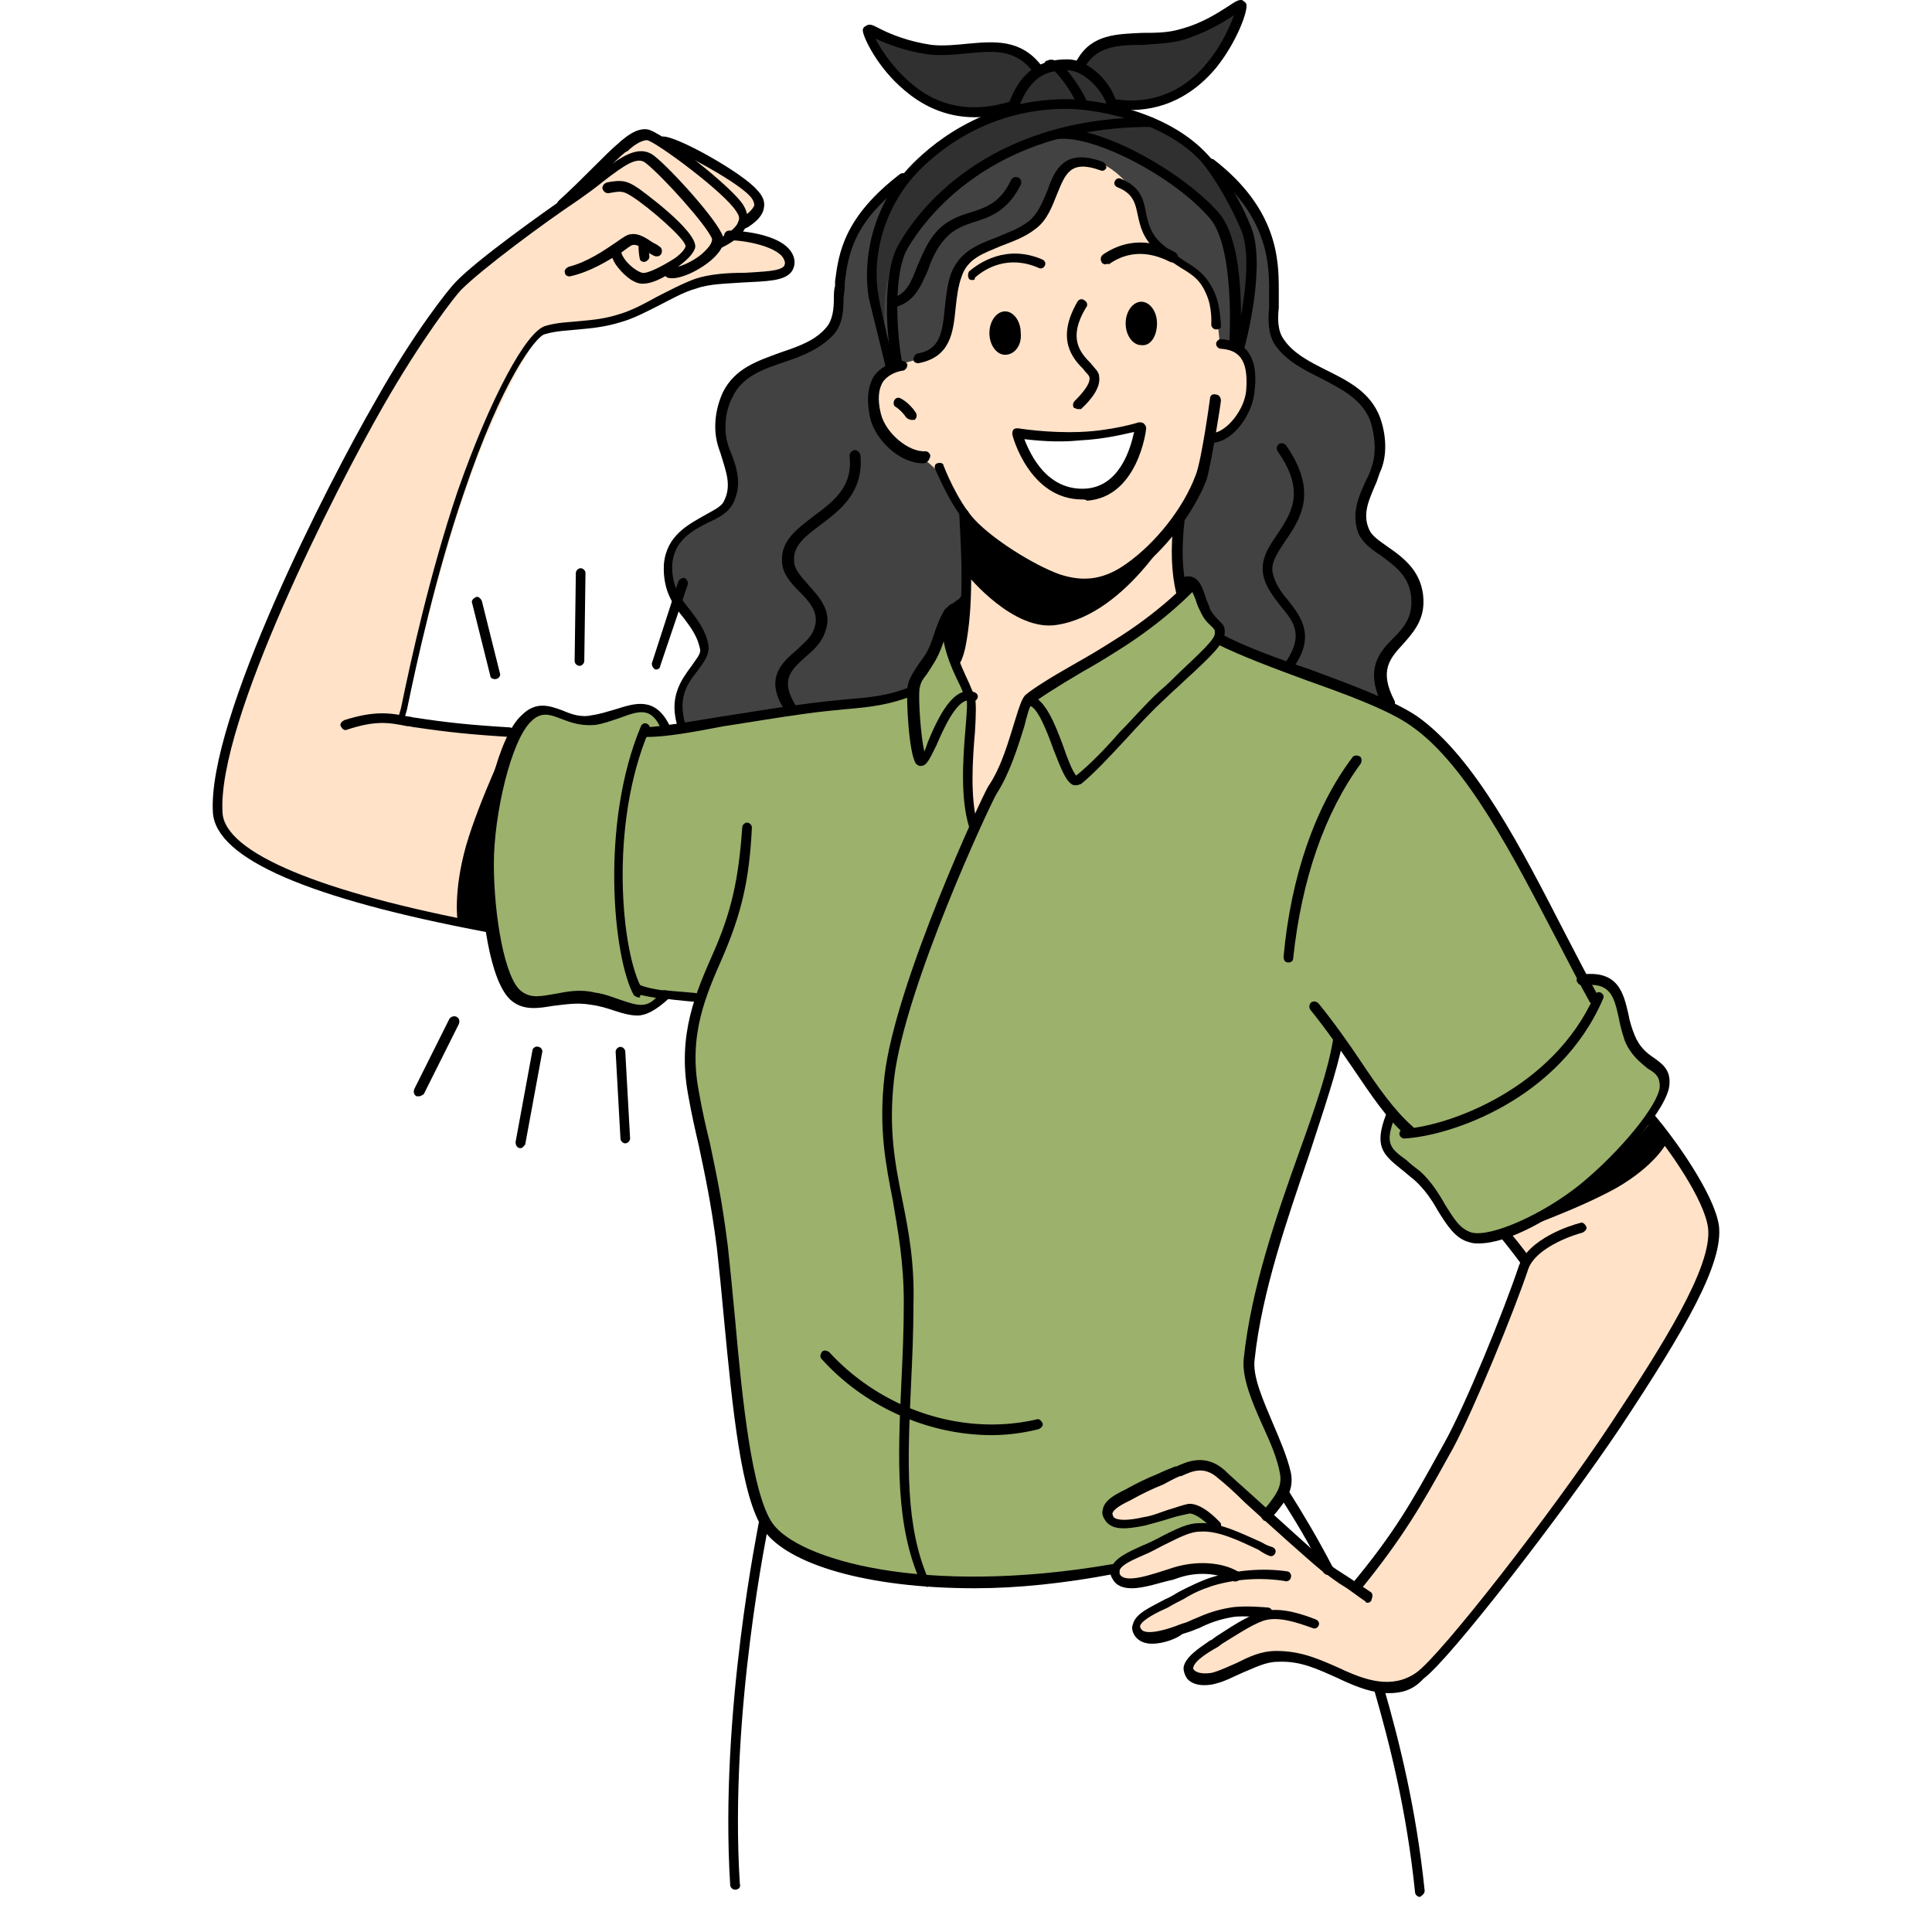
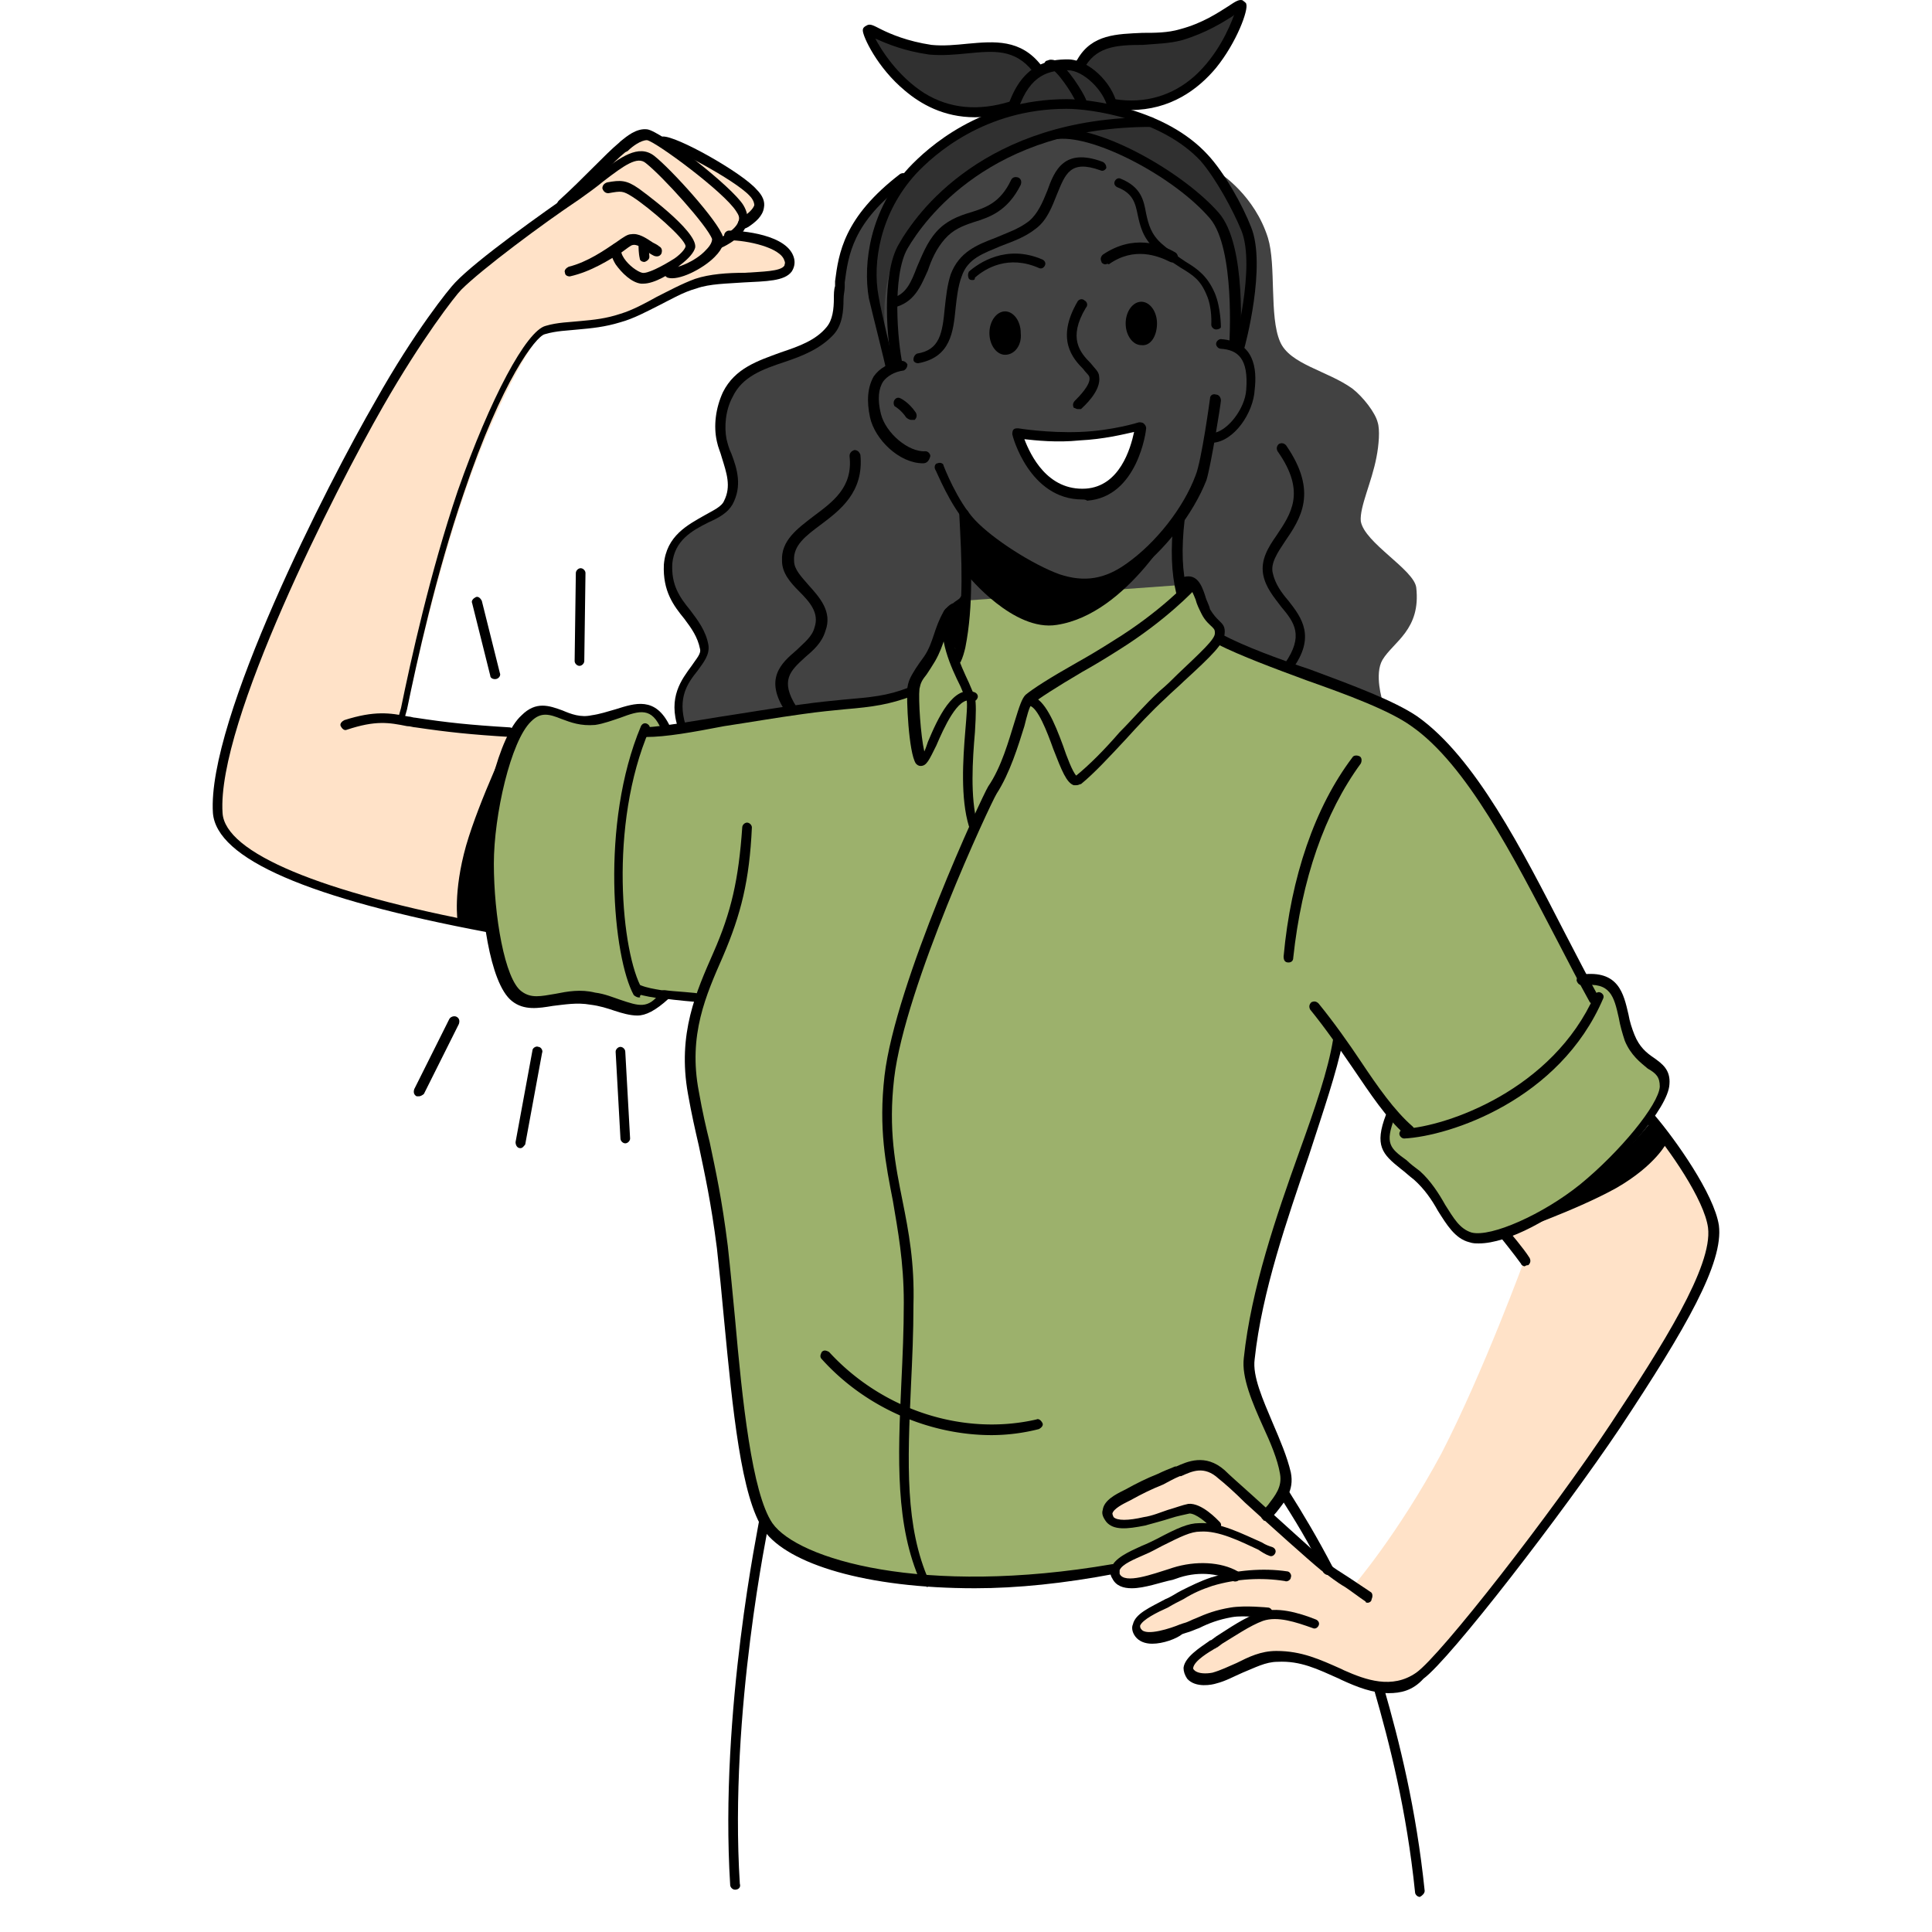
<svg xmlns="http://www.w3.org/2000/svg" aria-label="" aria-hidden="true" role="presentation" data-type="color" width="200" height="200" viewBox="37.482 19.775 124.953 160.234" data-bbox="37.482 19.775 124.953 160.234" preserveAspectRatio="xMidYMid meet">
  <defs>
    <style>#comp-lw94ffk58__item-j9r9uxns svg [data-color="1"] {fill: #424242;}
#comp-lw94ffk58__item-j9r9uxns svg [data-color="3"] {fill: #9CB16C;}
#comp-lw94ffk58__item-j9r9uxns svg [data-color="5"] {fill: #303030;}</style>
  </defs>
  <g>
    <path data-color="1" fill="#424242" clip-rule="evenodd" fill-rule="evenodd" d="M80 52.8c.2-.3 1-1.5 1.9-2 2.4-1.4 6.2-2.5 6.7-3.3 1.5-2.3.5-5.2 1.8-7.8 1.6-3.4 3.9-4.8 3.9-4.8s6.2-4.5 12.9-4.7c6.7-.2 13.9 4 13.9 4s2.8 1.8 3.9 5.3c.7 2.3.1 6.5 1 8.6.8 1.9 3.9 2.4 6 3.9.9.7 1.9 2 2.1 2.8.2.6.1 1.9-.1 2.9-.4 2.1-1.4 4.1-1.3 5.3.3 1.8 4.4 4 4.6 5.5.4 3.5-1.9 4.5-2.8 6-.7 1.2 0 3.4 0 3.4L76.3 80s-.4-1.9.1-3.1c.5-1.2 2-1.7 1.8-3.3-.2-1.7-1.7-2.7-2.4-4.3-.6-1.2-.6-3-.2-4 .6-1.5 4.5-2.5 4.9-4.3.7-2.6-1.7-5.8-.5-8.2z" />
    <path data-color="2" fill="#FFFFFF" clip-rule="evenodd" fill-rule="evenodd" d="m83.3 146.4 43-2.7s4.9 6.8 7.7 15 3.6 17.9 3.6 17.9-14.6 3.6-30.1 3.4c-14.9-.1-26.6-3.9-26.6-3.9s-.3-8.3.5-17c.7-7 1.9-12.7 1.9-12.7z" />
    <path data-color="3" fill="#9CB16C" clip-rule="evenodd" fill-rule="evenodd" d="M74.9 80.3 85 78.7l7.5-.8 2.5-.7 2.1-3.3 1.3-3.1 1.3-1.2 18-1.3 1.2-.2 2.1 3.6.2 1.2s2.8 1.2 7.1 2.9c3.1 1.2 7.4 2.2 10.6 5.1 4.5 4.1 7.7 10.7 9.9 15.1 1.5 3.1 2.7 5 2.7 5s1.4-.7 2.5.9c.6.8 1 3.2 1.5 4.6.3.8 2.7 2.6 2.6 3.5-.1 2-5.4 7.5-6.5 8.2-1.3.9-7.1 5.3-9.5 4.4-1.7-.7-2.8-3.2-4.1-4.6-1.2-1.3-2.7-1.6-3.1-2.9-.4-1.2.5-3 .5-3l-4.4-6.2s-1.8 5.3-3.5 11c-1.1 3.7-2.6 8.1-3.4 11.2-.7 2.6-.8 4.1-.8 5-.1 1.9 1 3.4 1.7 4.9 1.1 2.5 1.9 4.9.6 6.6-3 4-12.9 5.6-12.9 5.6s-17.6 2.7-25.5-1.1c-4.8-2.3-5.1-6.1-5.7-10.2-.9-5.7-1-12-1.7-16.3-.7-4.5-1.7-9.3-2.4-12.5-.9-4.1.7-7.5.7-7.5l-3.4-.2s-.7 1.1-1.8 1.2c-1.4 0-3.4-1-5.4-1-1.8 0-3.6 1-5.1-.3-1.8-1.5-2.4-9.8-2.4-11.4 0-2.1 1-10.2 3.7-11.9 1.5-.9 2.5.4 4.2.6 1.5.2 3.7-1.2 5-1 1.6 0 2 1.7 2 1.7z" />
    <path data-color="4" fill="#FFE2C8" clip-rule="evenodd" fill-rule="evenodd" d="M40 77.5c1.9-5.6 7.3-17.2 11.9-25.3 3.1-5.5 6.2-9.1 6.2-9.1l8.6-6.7 5.7-5.3 1.1-.2 3.3 1.2s5 2.3 6 4.1c.5 1-1 1.9-1 1.9l-1 1.2s2.3.2 3.8.9c1.2.6 1.7 1.8.3 2.4-1.2.5-4.3.3-6.7.7-2.5.4-4.7 2.3-7.1 3-2.3.7-4.3.5-5.7 1-.6.2-1.3.8-1.5 1.3-1 1.5-2.2 3.9-3.1 5.9-4.4 9.6-7.4 25-7.4 25l4.6.6 4.5.6s-1.5 4.2-2 7.3c-.4 3.1 0 8.8 0 8.8s-4.7-.8-10-2.2c-4.5-1.2-9.4-2.8-11.9-5.9-1.8-2.4.6-8.9 1.4-11.2z" />
-     <path data-color="4" fill="#FFE2C8" clip-rule="evenodd" fill-rule="evenodd" d="M108.8 33.3c2.4-1 4.5 1.5 5.3 2.7.5.8.9 2.8 1.5 3.8.7 1.1 4.1 2.7 4.5 3.7.7 1.6.9 4.8.9 4.8s3.1.3 2.6 3.6c-.4 3.1-3.3 4.3-3.3 4.3l-1 3.6-1.7 3s-.2 1.3-.1 2.9c.1 1.6.4 3.4.4 3.4s-.4.8-3.6 3-9.2 5.8-9.2 5.8-.5 2.3-1.6 4.8c-1.1 2.6-2.8 5.4-2.8 5.4s-.4-1.1-.5-3.6c0-2.6.3-6.6.3-6.6L99 74.4l1-3.7-.2-8.1s-1.1-2.9-2.9-4.4c-1.3-1-2.3-.5-3.3-1.7-.6-.7-1.6-2.8-1.5-4.3.2-3 4.7-1.7 5.9-4.1.5-.9.4-4.9 1.4-6.3 1.5-2 4.2-1.7 6.3-3.9 1.2-1.1 1.8-4.1 3.1-4.6z" />
    <path data-color="4" fill="#FFE2C8" clip-rule="evenodd" fill-rule="evenodd" d="M151.7 117.9c3.1-2.4 5.1-5.1 5.1-5.1s6 6.7 5.2 10.3c-.3 1.4-3 6.7-3.8 8.2-3.9 6.7-9.6 14.6-14.3 20.6-2.9 3.6-5.3 6.9-7.3 7.7-.8.3-2.3.2-4.1-.4-1.9-.7-4.2-1.9-6.4-2-1.8-.1-3.3 1-4.7 1.5-1.1.5-2.2.5-2.7.1-1-.9.9-2.1 2.9-3.4 1.2-.7 2.5-1.7 2.5-1.7s-1.1-.2-2.6.1c-2 .5-4.9 1.7-6.5 1.8-.8 0-.9-.7-1-.9-.5-.8 7.9-4.3 7.9-4.3s-1.1-.7-3.1-.5c-1.9.2-4.5 1.4-5.8 1.2-.7-.1-.8-1-.9-1.2-.2-.6 2.1-1.4 4.1-2.4 1.9-.9 4-1.4 4-1.4s-1.2-1.5-2.6-.9c-1.2.5-3.2 1.1-4.6 1.1-.9 0-1.5-.4-1.6-.7-.3-.8 1.8-1.9 4.2-3 1.6-.7 3.5-1.6 4.1-1.3 1.5.7 4.9 4.2 7.7 6.6 2.6 2.3 4.7 3.4 4.7 3.4s3.7-4.3 7.3-11c3.5-6.8 6.9-16.1 6.9-16.1l-2.1-2.1c.2.1 4.4-1.9 7.5-4.2z" />
    <path data-color="5" fill="#303030" clip-rule="evenodd" fill-rule="evenodd" d="M92.1 22.3c.4-.2.9.4 1.7.7 1.1.5 2.7.9 4 .9 1.4 0 2.8-.1 4.4-.2 1.4-.1 3.7 1.7 3.7 1.7l1.6-.4h1.7s1.1-1.3 2.4-1.6c1.9-.5 4.4 0 6.7-.8 2-.7 3.9-2.4 4.2-2.1.3.4-1.2 4.2-3.3 5.8-2.9 2.3-6.8 2.5-6.8 2.5s2.7.6 4.9 2.3c2.1 1.6 4.2 3.9 5.3 6.3 2.4 5-.4 11.1-.4 11.1s1.5-6.9-2.2-11.3c-2.1-2.5-6.3-4.7-9.1-5.7-2.1-.8-3.2-.7-3.2-.7s-1.8.3-4.2 1.4c-2.7 1.3-6.1 3.6-8 6.1-3.5 4.6-2 11-2 11s-3.2-6.5-.7-11.7c1-2.2 2.6-4.3 4.6-5.8 2.8-2.1 6-3.2 6-3.2s-3.7 1-7.3-.8c-1.8-.9-5.4-4.9-4-5.5z" />
    <path clip-rule="evenodd" fill-rule="evenodd" d="M98.3 71.1s1.2-1.5 1.4-.9c.2.6-.2 3.2-.5 3.4-.4.2-.9-2.5-.9-2.5z" />
    <path d="M60.9 76.1c-.2 0-.4-.1-.4-.3l-1.5-6c-.1-.2.1-.4.3-.5.2-.1.4.1.5.3l1.5 6c.1.2-.1.5-.4.5.1 0 .1 0 0 0z" />
    <path d="M67.9 75c-.2 0-.4-.2-.4-.4l.1-7.3c0-.2.2-.4.4-.4s.4.2.4.4l-.1 7.3c0 .2-.2.4-.4.4z" />
-     <path d="M74.3 75.3h-.1c-.2-.1-.3-.3-.3-.5l2.2-6.8c.1-.2.3-.3.5-.3.2.1.3.3.3.5L74.6 75c0 .2-.2.3-.3.3z" />
    <path d="M54.6 110.7h-.2c-.2-.1-.3-.3-.2-.6l2.9-5.8c.1-.2.4-.3.6-.2.2.1.3.3.2.6l-2.9 5.8c-.1.1-.3.2-.4.2z" />
    <path d="M63 115c-.1 0-.1 0 0 0-.3 0-.4-.3-.4-.5l1.4-7.6c0-.2.3-.4.5-.3.2 0 .4.3.3.5l-1.4 7.6c-.1.1-.2.3-.4.3z" />
    <path d="M71.7 114.6c-.2 0-.4-.2-.4-.4l-.4-7.2c0-.2.2-.4.4-.4s.4.2.4.4l.4 7.2c0 .2-.2.4-.4.4z" />
    <path clip-rule="evenodd" fill-rule="evenodd" d="m156.7 112.9 1.4 1.6s-.9 1.9-4.2 3.8c-3.4 1.9-9.2 3.9-9.2 3.9s3.8-1.8 6.8-4.1c3-2.4 5.2-5.2 5.2-5.2z" />
    <path clip-rule="evenodd" fill-rule="evenodd" d="M58.5 89.9c1.1-3.8 3.7-9.2 3.7-9.2s-1.4 3.8-1.9 7.8.1 8.2.1 8.2l-2.6-.5s-.4-2.4.7-6.3z" />
-     <path d="M132.4 151.8c-.1 0-.2 0-.3-.1-.2-.1-.2-.4-.1-.6 3.5-4.2 5-6.9 7.1-10.7l.5-.9c1.8-3.2 5-11.1 6.2-14.7.8-2.3 4.3-3.4 5.1-3.6.2-.1.4.1.5.3.1.2-.1.4-.3.5-1.8.5-4 1.6-4.5 3-1.2 3.6-4.5 11.6-6.2 14.8l-.5.9c-2.1 3.8-3.7 6.6-7.2 10.9 0 .1-.2.2-.3.2z" />
    <path d="M133.3 152.7c-.1 0-.2 0-.2-.1-.6-.4-1.1-.8-1.7-1.2-.7-.4-1.3-.9-2-1.4-1.1-.9-4.1-3.6-6.3-5.6-.9-.9-1.7-1.6-2.2-2-1.2-1.1-2.2-.6-3.1-.2h-.1c-.5.2-1 .5-1.4.7-1 .4-1.8.8-2.7 1.3l-.2.1c-.4.2-1.2.6-1.3 1 0 0 0 .1.1.3.3.3 1.2.3 2.5 0 .7-.1 1.4-.4 2-.6.7-.2 1.2-.4 1.7-.5 1.1-.1 2.4 1.3 2.6 1.5.2.2.1.4 0 .6-.2.2-.4.1-.6 0-.5-.6-1.4-1.3-1.9-1.3-.4.1-1 .2-1.6.4-.6.2-1.4.4-2.1.6-1.5.3-2.6.4-3.2-.3-.3-.4-.4-.7-.3-1 .1-.8 1.1-1.3 1.7-1.6l.2-.1c.9-.5 1.7-.9 2.7-1.3.4-.2.9-.4 1.4-.6h.1c.9-.4 2.4-1.1 4 .3.4.4 1.2 1.1 2.2 2 2.2 2 5.2 4.7 6.2 5.6.6.5 1.3.9 1.9 1.3l1.8 1.2c.2.1.2.4.1.6 0 .2-.2.3-.3.3z" />
    <path d="M113.7 151.5c-.7 0-1.3-.2-1.6-.8-.2-.3-.2-.6-.1-.9.3-.8 1.4-1.3 2.5-1.8.5-.2.9-.4 1.3-.6 1.7-.9 2.6-1.3 3.5-1.3 1.7-.1 3.6.9 5.2 1.6.3.2.6.3.9.4.2.1.3.3.2.5-.1.2-.3.3-.5.2-.3-.1-.6-.3-.9-.5-1.5-.7-3.3-1.6-4.8-1.5-.8 0-1.6.4-3.2 1.2-.4.2-.9.5-1.4.7-.9.4-1.9.8-2.1 1.3v.3c.4.9 2.8 0 4.1-.4l.3-.1c1.9-.6 4-.5 5.4.3.2.1.3.4.2.6-.1.2-.4.3-.6.2-1.3-.7-3.1-.8-4.7-.2l-.3.1c-1 .2-2.3.7-3.4.7z" />
    <path d="M115.4 156.1c-.6 0-1.1-.2-1.4-.6-.3-.4-.3-.8-.2-1 .2-.9 1.4-1.4 2.7-2.1.5-.2.9-.5 1.3-.7.8-.4 1.6-.8 2.5-1.1 2-.6 4.3-.8 6.3-.5.2 0 .4.3.3.5 0 .2-.3.4-.5.3-1.9-.3-4-.2-6 .4-.9.3-1.6.6-2.4 1.1-.4.2-.8.4-1.3.7-.9.4-2.1 1-2.3 1.5 0 .1 0 .2.1.3.4.6 2.5-.1 3.2-.4l.3-.1c.4-.1.7-.3 1-.4.9-.4 1.7-.7 2.9-.9 1.2-.2 3.1 0 3.1 0 .2 0 .4.2.4.5 0 .2-.2.4-.5.4 0 0-1.8-.3-2.9-.1-1.1.2-1.9.5-2.7.9-.3.1-.7.3-1.1.4l-.3.1c-.5.4-1.6.8-2.5.8z" />
    <path d="M135 160.2c-1.3 0-2.6-.5-3.9-1.1l-.2-.1c-1.8-.8-3.2-1.5-5.1-1.4-1 0-1.9.5-2.9.9-.7.3-1.4.7-2.2.9-.3.1-1.7.4-2.4-.4-.2-.3-.3-.6-.3-.9.1-.9 1.4-1.7 2.1-2.2.1-.1.2-.1.2-.1l.4-.3c1.1-.7 2.4-1.6 3.6-2 1.4-.5 3.2 0 4.7.6.2.1.3.3.2.5-.1.2-.3.3-.5.2-1.4-.5-2.9-1-4.1-.6-1.1.4-2.4 1.3-3.4 1.9l-.4.3c-.1 0-.1.1-.2.1-.5.3-1.7 1-1.8 1.6 0 .1 0 .1.1.2.3.3 1 .3 1.5.2.7-.2 1.3-.5 2-.8 1-.5 2-1 3.3-1 2.1 0 3.6.7 5.4 1.5l.2.1c1.8.8 4 1.6 6 .2 2-1.4 11.2-13.2 16.1-20.6 4.3-6.5 8.5-13.1 8.1-16.3-.3-2.3-3.2-6.5-5.1-8.7-.1-.2-.1-.4.1-.6.2-.1.4-.1.6 0 1.7 2 4.9 6.5 5.3 9.1.4 3.1-2.7 8.5-8.2 16.8-4.7 7-14.1 19.2-16.3 20.8-.9 1-1.9 1.2-2.9 1.2z" />
-     <path d="M146.3 124.8c-.1 0-.3-.1-.3-.2-.5-.7-1.7-2.2-1.7-2.2-.1-.2-.1-.4 0-.6.2-.1.4-.1.6 0 .1.1 1.3 1.5 1.8 2.3.1.2.1.4-.1.6-.2 0-.3.1-.3.1z" />
+     <path d="M146.3 124.8c-.1 0-.3-.1-.3-.2-.5-.7-1.7-2.2-1.7-2.2-.1-.2-.1-.4 0-.6.2-.1.4-.1.6 0 .1.1 1.3 1.5 1.8 2.3.1.2.1.4-.1.6-.2 0-.3.1-.3.1" />
    <path d="M124.8 145.9c-.1 0-.2 0-.2-.1-.2-.1-.2-.4-.1-.6.2-.2.3-.4.5-.6.6-.8 1.2-1.5 1-2.6-.2-1.2-.8-2.6-1.4-3.9-.9-2-1.8-4.1-1.6-5.7.6-5.7 2.7-11.8 4.6-17.1 1.3-3.6 2.4-6.8 2.8-9.3 0-.2.3-.4.5-.3.2 0 .4.3.3.5-.5 2.5-1.6 5.7-2.8 9.4-1.8 5.3-3.9 11.3-4.5 16.9-.2 1.4.7 3.4 1.5 5.3.6 1.4 1.2 2.8 1.5 4.1.3 1.5-.5 2.4-1.2 3.3-.2.2-.3.4-.5.6-.2 0-.3.1-.4.1z" />
    <path d="M130 150.4c-.2 0-.3-.1-.4-.2-1.2-2.5-2.4-4.4-3.6-6.3-.1-.2-.1-.4.1-.6.2-.1.4-.1.6.1 1.2 1.9 2.4 3.9 3.7 6.4.1.2 0 .5-.2.6h-.2z" />
    <path d="M137.6 177.1c-.2 0-.4-.2-.4-.4-.7-6.8-2.1-12.3-3.4-16.8-.1-.2.1-.4.3-.5.2-.1.4.1.5.3 1.3 4.5 2.7 10.1 3.4 16.9 0 .2-.2.4-.4.5z" />
    <path d="M80.8 176.5c-.2 0-.4-.2-.4-.4-.9-14.4 2.4-30 2.4-30.2 0-.2.3-.4.5-.3.2 0 .4.3.3.5 0 .2-3.3 15.6-2.4 29.9.1.3-.1.5-.4.5.1 0 0 0 0 0z" />
    <path d="M100.7 151.5c-9 0-15.5-2-17.5-4.8-1.9-2.7-2.6-10.1-3.3-17.4-.2-2.2-.4-4.2-.6-6-.5-3.9-1-6.1-1.5-8.5-.3-1.3-.6-2.6-.9-4.3-.9-5 .7-8.5 2.1-11.7 1.5-3.4 2.1-6.1 2.4-10.4 0-.2.2-.4.4-.4s.4.2.4.4c-.2 4.4-.9 7.2-2.4 10.7-1.4 3.2-2.9 6.5-2 11.2.3 1.7.6 3 .9 4.2.5 2.4 1 4.6 1.5 8.6.2 1.8.4 3.9.6 6 .6 6.8 1.4 14.5 3.1 17 2.1 3 12.5 6.1 28.2 3.4.2 0 .4.1.5.3 0 .2-.1.4-.3.5-4.2.8-8.1 1.2-11.6 1.2z" />
    <path d="M117.8 69.3c-.2 0-.4-.1-.4-.3-.4-1.7-.5-3.6-.2-6.3 0-.2.2-.4.5-.4.2 0 .4.2.4.5-.3 2.6-.2 4.4.2 6-.1.2-.2.4-.5.5z" />
    <path d="M152.1 103.1c-.1 0-.3-.1-.4-.2-.9-1.6-1.8-3.4-2.8-5.3-3.5-6.7-7.4-14.4-12-17.6-1.8-1.3-5.3-2.6-8.7-3.8-2.7-1-5.4-2-7.4-3-.2-.1-.3-.4-.2-.6.1-.2.4-.3.6-.2 1.9 1 4.6 2 7.3 2.9 3.5 1.3 7 2.6 8.9 3.9 4.8 3.4 8.7 11.1 12.2 17.9 1 1.9 1.9 3.7 2.8 5.3.1.2 0 .4-.2.6 0 .1-.1.1-.1.1z" />
    <path d="M136.7 114c-.1 0-.2 0-.3-.1-1.6-1.4-2.9-3.4-4.4-5.6-1.1-1.6-2.2-3.2-3.5-4.8-.1-.2-.1-.4.1-.6.2-.1.4-.1.6.1 1.3 1.6 2.5 3.3 3.5 4.8 1.4 2.1 2.8 4.1 4.3 5.4.2.2.2.4 0 .6 0 .1-.1.2-.3.2z" />
    <path d="M126.7 99.6c-.3 0-.4-.2-.4-.5.6-6.6 2.6-12.4 5.7-16.5.1-.2.4-.2.6-.1.2.1.2.4.1.6-3 4.1-4.9 9.6-5.6 16.1 0 .3-.2.4-.4.4z" />
    <path d="M136.3 114.2c-.2 0-.4-.2-.4-.4s.2-.4.4-.4c3.5-.2 12.3-3.2 15.8-11.1.1-.2.3-.3.5-.2.2.1.3.3.2.5-3.6 8.4-12.7 11.4-16.5 11.6z" />
    <path d="M142.5 122.9c-.3 0-.5 0-.8-.1-1.2-.3-1.9-1.5-2.6-2.6-.5-.9-1.1-1.8-2-2.6-.4-.3-.7-.6-1.1-.9-1.5-1.2-2.2-1.9-1.2-4.5.1-.2.3-.3.5-.2.2.1.3.3.2.5-.8 2.1-.4 2.5 1 3.5.3.3.7.6 1.1.9.9.8 1.6 1.9 2.1 2.8.7 1.1 1.2 2 2.2 2.3 1.6.4 5.9-1.5 9-4 3.3-2.7 6.5-6.6 6.6-8.1 0-.8-.3-1.1-1-1.5-.6-.5-1.4-1.1-1.9-2.3-.2-.6-.4-1.3-.5-1.9-.4-1.8-.7-3-3-2.7-.2 0-.4-.1-.5-.4 0-.2.1-.4.4-.5 3.1-.4 3.5 1.6 3.9 3.3.1.6.3 1.2.5 1.7.4 1 1 1.5 1.6 1.9.7.5 1.4 1 1.3 2.2-.1 2-4.1 6.4-6.9 8.7-2.6 2.4-6.5 4.5-8.9 4.5z" />
    <path d="M72.8 102.5c-.1 0-.3-.1-.4-.2-1.7-3.1-2.8-14.2.6-22.3.1-.2.3-.3.5-.2.2.1.3.3.2.5-3.4 7.9-2.3 18.6-.6 21.5.1.2 0 .4-.2.6.1.1 0 .1-.1.1z" />
    <path d="M72.7 104c-.6 0-1.3-.2-1.9-.4-.6-.2-1.2-.4-2-.5-1.1-.2-2.2 0-3.1.1-1.2.2-2.4.4-3.4-.4-1.9-1.5-2.6-7.7-2.6-11.3 0-4.3 1.5-10.7 3.4-12.4 1.2-1.2 2.3-.8 3.4-.4.7.3 1.5.6 2.4.4.7-.1 1.3-.3 2-.5 1.6-.5 3.3-1.1 4.5 1.4.1.2 0 .5-.2.5-.2.1-.5 0-.5-.2-.8-1.9-1.8-1.6-3.4-1-.6.2-1.4.5-2.1.6-1.2.1-2-.2-2.8-.5-1-.4-1.7-.6-2.5.2-1.7 1.6-3.1 7.8-3.1 11.8 0 4.3.9 9.6 2.3 10.6.8.6 1.6.4 2.8.2 1-.2 2.1-.4 3.3-.1.8.1 1.5.4 2.1.6 1.5.5 2.3.8 3.3-.6.1-.2.4-.2.6-.1.2.1.2.4.1.6-1.1 1-1.9 1.4-2.6 1.4z" />
    <path d="M99.1 74.9c-.1 0-.1 0-.2-.1-.2-.1-.3-.4-.1-.6.2-.3.3-.6.3-.9.7-3.5.5-7.1.3-10.9 0-.2.2-.4.4-.4s.4.2.4.4c.2 3.8.4 7.6-.3 11.1-.1.4-.2.8-.4 1.2-.2.1-.3.2-.4.2z" />
    <path d="M73.4 80.9c-.2 0-.4-.2-.4-.4s.2-.4.4-.4c1.6-.1 3.8-.5 6.3-.9 2-.3 4.3-.7 6.6-1 1.4-.2 2.5-.3 3.5-.4 2.3-.2 3.6-.3 5.4-1 .2-.1.5 0 .5.2.1.2 0 .5-.2.5-1.9.7-3.2.9-5.6 1.1-1 .1-2.1.2-3.5.4-2.2.3-4.5.7-6.5 1-2.6.5-4.8.9-6.5.9.1 0 0 0 0 0z" />
    <path d="M77.9 102.9c-.1 0-.1 0 0 0-.1 0-2.3-.2-2.9-.3h-.3c-.7-.1-1.4-.2-2-.4-.2-.1-.3-.3-.2-.5.1-.2.3-.3.5-.2.5.2 1.1.3 1.7.4h.3c.6.1 2.8.2 2.8.3.2 0 .4.2.4.4 0 .1-.1.3-.3.3z" />
    <path d="M67.1 42.7c-.2 0-.4-.1-.4-.3-.1-.2.1-.4.3-.5 1.6-.4 3-1.4 3.9-2 .7-.5 1-.7 1.3-.7.6-.1 1.2.3 1.8.7.2.1.4.2.5.3.2.1.3.3.2.6-.1.2-.3.3-.6.2-.2-.1-.4-.2-.6-.4-.4-.3-.9-.6-1.2-.5-.1 0-.5.3-.9.6-1 .6-2.5 1.6-4.3 2 .1 0 0 0 0 0z" />
    <path d="M73.3 41.5c-.2 0-.4-.1-.4-.3-.1-.4-.1-1-.1-1 0-.2.2-.4.4-.4s.4.2.4.4c0 0 .1.6.1.9 0 .1-.1.3-.4.4z" />
    <path d="M73.2 43.3H73c-.8-.1-1.6-.9-2.1-1.6-.3-.5-.5-1-.3-1.5.1-.2.3-.3.5-.3.2.1.3.3.3.5-.1.2 0 .5.2.8.4.6 1.1 1.1 1.5 1.2.4.1 1.6-.5 2.7-1.2.7-.5.9-.9.9-1 0-.6-3-3.2-4.4-4.1-.8-.5-.9-.5-2-.3-.2 0-.4-.1-.5-.4 0-.2.1-.4.4-.5 1.1-.2 1.6-.2 2.6.5 0 0 4.9 3.5 4.7 4.9-.1.4-.5.9-1.3 1.5-.7.7-2.1 1.5-3 1.5z" />
    <path d="M60.3 97.1c-14.9-2.8-22.5-6.1-22.8-9.9C37 79.5 47 59.9 51 53c3.2-5.7 6.1-9.3 6.6-9.8 1.8-1.9 7.3-5.8 9.9-7.6.7-.5 1.3-1 2-1.4 1.8-1.4 3.3-2.5 4.6-1.5 1.4 1.1 5.3 5.4 5.7 6.7.1.4.1.9-.7 1.7-1 1-3 2-3.9 1.7-.2-.1-.3-.3-.3-.5.1-.2.3-.3.5-.3.4.1 2.1-.5 3-1.5.4-.4.5-.7.5-.9-.4-1.1-4.1-5.2-5.5-6.3-.7-.6-1.8.2-3.5 1.5-.6.5-1.3 1-2 1.5-3 2-8.1 5.8-9.8 7.5-.5.5-3.3 4.1-6.5 9.7-3.9 6.8-13.8 26.2-13.3 33.7.2 3.3 8.1 6.6 22 9.2.2 0 .4.3.3.5.1 0-.1.2-.3.2z" />
    <path d="M79.3 40.5c-.1 0-.3-.1-.4-.2-.1-.2 0-.4.2-.6h.1c.6-.3 1.7-.9 1.9-1.6.1-.3 0-.5-.2-.8-1-1.6-6.7-5.8-7.4-5.9-.5 0-1.2.5-1.6.9l-.2.1c-.5.4-1.2 1.1-2 1.9-.9.9-2 2-3 2.8-.2.1-.4.1-.6-.1-.1-.2-.1-.4.1-.6 1-.9 2-1.9 2.9-2.8.8-.8 1.5-1.5 2.1-2l.1-.1c.5-.4 1.3-1.1 2.2-1 1.1.1 7.1 4.8 8 6.3.3.5.4 1 .3 1.5-.3 1.1-1.6 1.8-2.3 2.1h-.1s0 .1-.1.1z" />
    <path d="M81.4 38.8c-.1 0-.3-.1-.3-.2-.1-.2-.1-.4.1-.6l.2-.2c.5-.3.9-.7 1-1 0-.2-.1-.5-.4-.8-1.2-1.3-6.5-4.1-7.2-4.1-.2 0-.4-.2-.4-.4s.2-.4.4-.4c1.1-.1 6.6 3 7.8 4.4.5.5.7 1 .6 1.5-.1.7-.7 1.2-1.3 1.6l-.2.1c-.1 0-.2.1-.3.1z" />
    <path d="M53.3 79.7c-.3-.1-.5-.3-.4-.5l.2-.7c.8-3.9 2.4-11.2 4.7-18 2.7-7.7 5.7-13.3 7.3-13.7 1-.3 2-.3 2.9-.4 1.1-.1 2.1-.2 3.3-.6 1-.3 2.1-.9 3-1.4 1-.5 2.1-1.1 3.2-1.5 1.2-.4 2.7-.5 4.1-.5 1.4-.1 3-.1 3.3-.6 0-.1.1-.2 0-.4-.3-1.1-3.1-1.7-4.6-1.7-.2 0-.4-.2-.4-.4s.2-.4.4-.4c1 0 4.9.3 5.4 2.3.1.4 0 .8-.2 1.1-.6.8-2.1.8-4 .9-1.3.1-2.8.1-3.9.5-1.1.3-2.1.9-3.1 1.4-1 .5-2.1 1.1-3.2 1.4-1.3.4-2.4.5-3.5.6-.9.1-1.8.1-2.8.4-.7.2-3.5 3.7-6.7 13.2-2.3 6.7-3.9 14-4.7 17.9l-.2.7c.3.2.1.4-.1.4z" />
    <path d="M62.2 80.9c-3.3-.2-5.2-.4-7.9-.8-.2 0-.4-.1-.7-.1-1.5-.3-2.6-.5-5 .3-.2.1-.4-.1-.5-.3-.1-.2.1-.4.3-.5 2.5-.8 3.8-.6 5.3-.3.2 0 .4.1.6.1 2.6.4 4.5.6 7.8.8.2 0 .4.2.4.4.1.3-.1.4-.3.4z" />
    <path data-color="2" fill="#FFFFFF" clip-rule="evenodd" fill-rule="evenodd" d="M104.2 55.7s2.4.4 5.2.3c2.8-.1 5-.9 5-.9s-.6 5.4-4.5 5.6c-4.4.4-5.7-5-5.7-5z" />
    <path d="M109.6 61.2c-4.4 0-5.8-5.3-5.8-5.4 0-.1 0-.3.1-.4.1-.1.2-.1.4-.1 0 0 2.4.4 5.1.3 2.7-.1 4.9-.8 4.9-.8.1 0 .3 0 .4.1.1.1.2.2.2.4s-.7 5.7-4.9 6c-.1-.1-.3-.1-.4-.1zm-4.8-5c.5 1.3 1.9 4.3 5.1 4.1 2.8-.2 3.7-3.3 4-4.7-.9.2-2.5.6-4.5.7-1.9.2-3.7 0-4.6-.1z" />
    <path d="M109.9 68.5c-.8 0-1.5-.1-2.3-.4-2.4-.8-5.8-2.9-7.4-4.7-1.6-1.7-2.7-4.6-2.8-4.7-.1-.2 0-.5.2-.5.2-.1.5 0 .5.2 0 0 1.1 2.9 2.6 4.5s4.8 3.7 7 4.5c2.1.7 3.8.4 5.6-.9 2.4-1.7 4.7-4.6 5.7-7.3.5-1.2 1.2-6.4 1.2-6.4 0-.2.2-.4.5-.3.2 0 .4.2.4.5 0 .2-.8 5.3-1.2 6.6-1.1 2.8-3.5 5.9-6 7.7-1.3.7-2.6 1.2-4 1.2z" />
    <path d="M109.2 53.7c-.1 0-.2-.1-.3-.1-.1-.2-.1-.4.1-.6.3-.3 1.3-1.3 1.2-1.9 0-.2-.3-.4-.5-.7-.9-.9-2.3-2.5-.5-5.6.1-.2.4-.3.6-.1.2.1.3.4.1.6-1.5 2.5-.5 3.7.4 4.6.3.4.7.7.7 1.1.2 1.2-1.3 2.5-1.5 2.7h-.3z" />
    <path d="M111.5 41.7c-.1 0-.3-.1-.3-.2-.1-.2-.1-.4.1-.6 2.5-1.7 4.8-.9 6-.2.2.1.3.4.2.6-.1.2-.4.3-.6.2-1-.5-3-1.3-5.1.2-.1-.1-.2 0-.3 0z" />
    <path clip-rule="evenodd" fill-rule="evenodd" d="M99.9 62.7s2 2 4.7 3.7c2.7 1.7 5.4 1.6 7 1.2.4-.1 1.4-.4 2.6-1.4 1.6-1.3 3.4-3.4 3.4-3.4s-4.2 7.9-10.1 8.8c-3.6.6-7.4-4.1-7.4-4.1l-.2-4.8z" />
    <path d="M120.4 56.5c-.2 0-.4-.2-.4-.4s.1-.4.4-.4c1.2-.1 2.7-2 2.8-3.6.2-2.6-.7-3.3-2.1-3.4-.2 0-.4-.2-.4-.4s.2-.4.4-.4c2.8.2 3 2.5 2.8 4.2-.1 1.9-1.7 4.3-3.5 4.4z" />
    <path clip-rule="evenodd" fill-rule="evenodd" d="M104.5 47.4c0-1-.6-1.8-1.3-1.8-.7 0-1.3.8-1.3 1.8s.6 1.8 1.3 1.8c.8 0 1.4-.8 1.3-1.8z" />
    <path d="M100.5 43c-.1 0-.2 0-.3-.1-.1-.2-.1-.4 0-.6.8-.7 3.1-2.3 6.1-1 .2.1.3.3.2.5-.1.2-.3.3-.5.2-2.5-1.1-4.4 0-5.3.8 0 .2-.1.2-.2.2z" />
    <path d="M96.4 58.2c-2 0-4-2-4.4-3.8-.3-1.4-.2-2.5.3-3.4.5-.7 1.2-1.1 2.3-1.3.2 0 .4.1.5.3 0 .2-.1.4-.3.5-.8.1-1.4.5-1.7.9-.4.6-.5 1.5-.2 2.7.4 1.6 2.3 3.2 3.7 3.1.2 0 .4.2.4.4-.1.4-.3.6-.6.6.1 0 0 0 0 0z" />
    <path d="M95.4 54.6c-.1 0-.3-.1-.4-.2-.4-.6-.9-.9-.9-.9-.1 0-.2-.3-.1-.5s.3-.3.5-.2c0 0 .7.3 1.3 1.2.1.2.1.4-.1.6h-.3z" />
    <path d="M93.7 50.6c-.2 0-.4-.1-.4-.3 0-.2-1.1-4.5-1.4-5.8-.5-2.9.1-7.3 3.3-10.8 1.6-1.7 6-5.7 13.1-5.7 2.1 0 8.2.8 11.7 4.6 1.4 1.5 2.9 4.2 3.6 6 1.3 3.2-.5 9.9-.6 10.2-.1.2-.3.3-.5.3-.2-.1-.4-.3-.3-.5 0-.1 1.8-6.7.6-9.7-.7-1.7-2.1-4.3-3.4-5.8-3.3-3.5-9.1-4.3-11.1-4.3-6.8 0-11 3.8-12.5 5.4-3 3.3-3.6 7.4-3.1 10.1.2 1.3 1.3 5.7 1.3 5.8.2.2 0 .4-.3.5.1-.1 0 0 0 0z" />
    <path d="M122.2 48.7c-.3 0-.4-.2-.4-.4 0-.1.5-7.9-1.6-10.4-2.9-3.4-9.5-6.9-12.6-6.6-.2 0-.4-.1-.4-.4 0-.2.1-.4.4-.4 3.6-.3 10.4 3.6 13.3 6.9 2.4 2.7 1.8 10.6 1.8 11-.1.1-.3.3-.5.3z" />
    <path d="M94.3 50.5c-.2 0-.4-.1-.4-.3-.5-1.9-1-7.7.5-10.2 1.4-2.5 7.1-10.5 20.9-10.5.2 0 .4.2.4.4s-.2.4-.4.4c-13.3 0-18.8 7.7-20.2 10.1-1.3 2.3-.8 7.8-.4 9.6.1.2-.1.4-.4.5.1 0 0 0 0 0z" />
    <path d="M103.9 28.9h-.1c-.2-.1-.3-.3-.3-.5 1.2-3.4 3.4-3.7 4.9-3.7 1.7 0 3.7 1.9 4.1 3.8 0 .2-.1.4-.3.5-.2 0-.4-.1-.5-.3-.3-1.4-2-3.1-3.3-3.1-1.5 0-3.1.3-4.1 3.2-.1 0-.3.1-.4.1z" />
    <path d="M109.5 28.6c-.2 0-.3-.1-.4-.3-.3-.8-1.7-2.8-2.1-2.8-.2.1-.4 0-.5-.2-.1-.2 0-.5.2-.5.2-.1.4-.1.7 0 1 .5 2.3 2.7 2.5 3.2.1.2 0 .4-.3.5 0 .1-.1.1-.1.1z" />
    <path d="M113.6 28.9c-.5 0-1 0-1.5-.1-.2-.1-.4-.3-.3-.5.1-.2.3-.4.5-.3 2.5.4 4.8-.3 6.6-1.9 1.9-1.7 2.9-4 3.3-5.1l-.1.1c-.8.5-2.2 1.4-4.2 2-1.1.3-2.2.3-3.3.4-2 0-3.7.1-4.7 1.7-.1.2-.4.3-.6.1-.2-.1-.3-.4-.1-.6 1.2-2.1 3.3-2.1 5.4-2.2 1 0 2.1 0 3.1-.3 1.9-.5 3.2-1.4 4-1.9.6-.4.9-.6 1.2-.5.1.1.3.2.3.3.2.5-.8 3.2-2.5 5.3-1.5 1.8-3.8 3.5-7.1 3.5zm8.7-8.4z" />
    <path d="M100.7 29.5c-2.6 0-4.5-1.1-5.8-2.2-2.3-1.9-3.5-4.5-3.5-5 0-.2.1-.3.3-.4.3-.2.6 0 1.2.3.8.4 2.2 1 4.2 1.3 1 .1 2 0 3-.1 2.2-.2 4.4-.4 6.1 1.8.1.2.1.4-.1.6-.2.1-.4.1-.6-.1-1.5-1.9-3.3-1.7-5.4-1.5-1 .1-2.1.2-3.2.1-2.1-.3-3.5-.9-4.4-1.3 0 0-.1 0-.1-.1.5 1 1.9 3.2 4.1 4.6 2.1 1.3 4.5 1.5 7.1.7.2-.1.4 0 .5.3.1.2 0 .4-.3.5-1 .3-2.1.5-3.1.5z" />
    <path d="M96 49.9c-.2 0-.4-.1-.4-.3 0-.2.1-.4.3-.5 1.9-.3 2.1-1.7 2.3-3.8.1-.9.2-1.9.5-2.8.7-1.8 2.1-2.4 3.7-3 .9-.4 1.9-.7 2.8-1.4.7-.6 1.1-1.5 1.5-2.5.6-1.7 1.4-3.6 4.6-2.4.2.1.3.3.3.5-.1.2-.3.3-.5.2-2.5-.9-2.9.3-3.6 2-.4 1-.8 2.1-1.7 2.8-1 .8-2 1.1-3 1.5-1.4.6-2.7 1-3.2 2.5-.3.8-.4 1.7-.5 2.6-.2 2-.4 4.1-3.1 4.6.1 0 .1 0 0 0z" />
    <path d="M120.7 47.1c-.2 0-.4-.2-.4-.4 0 0 .1-1.4-.4-2.5-.5-1.2-1.1-1.6-2.1-2.2-.6-.4-1.3-.8-2.1-1.5-1.1-1-1.3-2-1.5-2.9-.2-1-.4-1.8-1.7-2.3-.2-.1-.3-.3-.2-.5.1-.2.3-.3.5-.2 1.7.7 1.9 1.8 2.1 2.9.2.9.4 1.7 1.3 2.5.8.7 1.4 1.1 2 1.5 1 .6 1.8 1.2 2.4 2.6.5 1.2.5 2.8.5 2.8 0 .1-.2.2-.4.2z" />
    <path d="M93.9 45.3c-.2 0-.4-.1-.4-.3-.1-.2.1-.4.3-.5 1.2-.3 1.6-1.3 2.1-2.6.4-.9.8-2 1.6-2.9.8-.9 1.8-1.3 2.8-1.6 1.3-.4 2.5-.8 3.4-2.7.1-.2.3-.3.6-.2.2.1.3.3.2.6-1.1 2.2-2.6 2.7-3.9 3.1-.9.3-1.7.6-2.4 1.4-.7.8-1.1 1.7-1.4 2.6-.6 1.3-1.1 2.7-2.9 3.1.1 0 .1 0 0 0z" />
    <path d="M76.5 80.5c-.2 0-.3-.1-.4-.3-.9-2.6.3-4.1 1.1-5.2.4-.6.8-1 .7-1.4-.2-1-.7-1.7-1.3-2.5-.9-1.1-1.8-2.3-1.7-4.5.2-2.4 2-3.3 3.4-4.1.7-.4 1.4-.7 1.6-1.2.6-1.2.2-2.3-.2-3.6-.1-.4-.3-.8-.4-1.3-.3-1.3-.1-2.8.5-4.1 1-2 2.9-2.6 4.8-3.3 1.5-.5 2.9-1 3.8-2.1.5-.6.6-1.5.6-2.4 0-.3 0-.7.1-1v-.4c.3-2.3.7-5.3 5.4-8.9.2-.1.4-.1.6.1.1.2.1.4-.1.6-4.5 3.3-4.8 6.1-5.1 8.3v.4c0 .3-.1.6-.1 1 0 1-.1 2.1-.8 2.9-1.1 1.2-2.6 1.8-4.1 2.3-1.8.6-3.5 1.2-4.3 2.9-.6 1.1-.7 2.5-.5 3.5.1.4.2.8.4 1.2.5 1.3.9 2.7.1 4.2-.4.7-1.1 1.1-2 1.5-1.4.7-2.8 1.5-3 3.4-.1 1.8.6 2.8 1.5 3.9.6.8 1.3 1.7 1.5 2.9.1.8-.4 1.4-.9 2.1-.8 1-1.7 2.2-1 4.5.1.2 0 .4-.3.5l.1.1z" />
    <path d="M85.3 79c-.1 0-.3-.1-.3-.2-1.8-2.7-.4-4 .9-5.1.6-.6 1.3-1.1 1.5-1.9.4-1.2-.4-2.1-1.3-3-.7-.7-1.4-1.5-1.4-2.5-.1-1.7 1.3-2.7 2.6-3.7 1.6-1.2 3.3-2.4 3-5 0-.2.1-.4.4-.5.2 0 .4.1.5.4.3 3.1-1.7 4.6-3.3 5.8-1.2.9-2.3 1.7-2.2 3 0 .7.6 1.3 1.2 2 .9 1 2 2.2 1.4 3.8-.3 1-1 1.6-1.7 2.2-1.2 1.1-2.1 1.9-.7 4.1.1.2.1.4-.1.6-.3-.1-.4 0-.5 0z" />
-     <path d="M134.9 78.5c-.2 0-.3-.1-.4-.2-1.5-3-.3-4.4.9-5.6.8-.8 1.5-1.6 1.5-3 0-2.1-1.4-3-2.6-3.9-.8-.5-1.5-1.1-1.8-1.8-.6-1.6 0-3 .6-4.3.2-.4.4-.8.5-1.2.4-1.1.3-2.5-.1-3.8-.7-1.8-2.3-2.6-4-3.5-1.4-.7-2.9-1.4-3.9-2.8-.6-.9-.6-2.1-.5-3.1v-1.4c0-2.3-.1-6.3-5.1-10.2-.2-.1-.2-.4-.1-.6.1-.2.4-.2.6-.1 5.3 4.1 5.4 8.3 5.4 10.8v1.5c-.1.9-.1 1.9.4 2.6.8 1.2 2.2 1.9 3.6 2.6 1.8.9 3.6 1.8 4.4 3.9.5 1.4.6 3 .1 4.3-.2.4-.3.9-.5 1.3-.5 1.2-1.1 2.4-.5 3.7.2.5.8.9 1.5 1.4 1.3.9 3 2.1 3 4.6 0 1.6-.9 2.6-1.7 3.5-1.1 1.2-2 2.2-.7 4.7.1.2 0 .5-.2.6h-.4z" />
    <path d="M126.7 75.5c-.1 0-.2 0-.2-.1-.2-.1-.2-.4-.1-.6 1.6-2.3.8-3.4-.3-4.7-.6-.8-1.3-1.6-1.5-2.7-.2-1.2.4-2.2 1.1-3.2 1.2-1.8 2.5-3.6.1-7-.1-.2-.1-.4.1-.6.2-.1.4-.1.6.1 2.7 3.9 1.2 6.1-.1 8-.6.9-1.2 1.8-1 2.6.2.9.7 1.6 1.3 2.3 1.1 1.4 2.3 3 .3 5.7 0 .1-.2.2-.3.2z" />
    <path clip-rule="evenodd" fill-rule="evenodd" d="M115.8 46.6c0-1-.6-1.8-1.3-1.8-.7 0-1.3.8-1.3 1.8s.6 1.8 1.3 1.8c.8.1 1.3-.8 1.3-1.8z" />
    <path d="M96.6 151.2c-.2 0-.3-.1-.4-.2-2.1-4.7-1.9-10.2-1.6-16.6.1-2.1.2-4.3.2-6.6 0-3.4-.5-6-.9-8.4-.6-3.1-1.2-6-.7-10.4.9-7.7 8.1-23.2 8.6-24 1.1-1.6 1.7-3.8 2.2-5.4.4-1.3.6-1.9.9-2.2.6-.5 2-1.4 4.3-2.7.9-.5 1.9-1.1 3-1.8 3.9-2.4 6.2-4.9 6.2-4.9.2-.2.4-.2.6 0 .2.2.2.4 0 .6-.1.1-2.4 2.6-6.4 5.1-1.1.7-2.1 1.3-3 1.8-2.2 1.3-3.6 2.2-4.2 2.7-.2.2-.4 1-.6 1.8-.5 1.6-1.2 3.9-2.3 5.6-.5.8-7.6 16-8.5 23.6-.5 4.3.1 7.2.7 10.2.5 2.5 1 5.1.9 8.6 0 2.3-.1 4.5-.2 6.6-.3 6.6-.5 11.8 1.5 16.3.1.2 0 .5-.2.5 0-.2-.1-.2-.1-.2z" />
    <path d="M109.1 84.9h-.2c-.6-.2-1-1.2-1.7-3-.5-1.4-1.3-3.5-2-3.6-.2-.1-.4-.3-.3-.5.1-.2.3-.4.5-.3 1.1.3 1.9 2.2 2.6 4.1.3.9.8 2.2 1.1 2.5 1.1-.9 2.3-2.1 3.6-3.6 1.1-1.1 2.1-2.3 3.3-3.4.6-.5 1.1-1 1.5-1.4 2-1.9 3.1-2.9 3.1-3.4 0-.2 0-.3-.2-.5s-.6-.5-.9-1.1c-.2-.4-.4-.8-.5-1.2-.4-1-.5-1.1-1-1-.2.1-.4 0-.5-.3-.1-.2 0-.4.3-.5 1.3-.5 1.7.6 2 1.5.1.4.3.7.4 1.1.3.5.5.7.7.9.3.3.6.5.5 1.2-.1.8-1 1.7-3.4 3.9-.4.4-1 .9-1.5 1.4-1.2 1.1-2.3 2.3-3.3 3.4-1.4 1.5-2.6 2.8-3.7 3.7-.1 0-.2.1-.4.1z" />
    <path d="M100.6 88.6c-.2 0-.3-.1-.4-.3-.7-2.3-.5-5.5-.3-7.9.1-1.2.2-2.3.1-2.6-.1-.2-.3-.6-.5-1.1-.8-1.6-1.9-4-1.4-6.2.1-.2.3-.4.5-.3.2.1.4.3.3.5-.5 1.9.6 4.2 1.3 5.7.2.5.4.9.5 1.2.1.5.1 1.3 0 2.9-.2 2.3-.4 5.4.2 7.6.1.2-.1.4-.3.5.1 0 .1 0 0 0z" />
    <path d="M96.2 83.3c-.2 0-.3-.1-.4-.2-.6-.9-.8-5.4-.7-6.3.1-.7.4-1.1.7-1.6.2-.3.4-.6.7-1 .4-.6.6-1.2.8-1.8.2-.6.4-1.2.8-1.9.2-.3.5-.6.8-.7.2-.2.5-.3.6-.5.1-.2.4-.3.6-.2.2.1.3.4.2.6-.2.4-.5.6-.8.8-.2.1-.5.3-.6.5-.3.5-.5 1.1-.7 1.7-.2.6-.4 1.2-.8 1.9-.3.5-.5.8-.7 1.1-.4.5-.5.7-.6 1.2-.1.9.1 3.9.4 5.2.1-.2.2-.5.3-.8.8-1.9 2.1-4.8 3.9-4.1.2.1.3.3.2.5-.1.2-.3.3-.5.2-1.1-.4-2.3 2.3-2.9 3.7-.6 1.2-.8 1.7-1.3 1.7zm.3-.7z" />
    <path d="M102.1 138.8c-5.2 0-10.5-2.3-14.1-6.3-.2-.2-.1-.4 0-.6.2-.2.4-.1.6 0 4.4 4.8 11.1 7 17.2 5.6.2-.1.4.1.5.3.1.2-.1.4-.3.5a16 16 0 0 1-3.9.5z" />
  </g>
</svg>